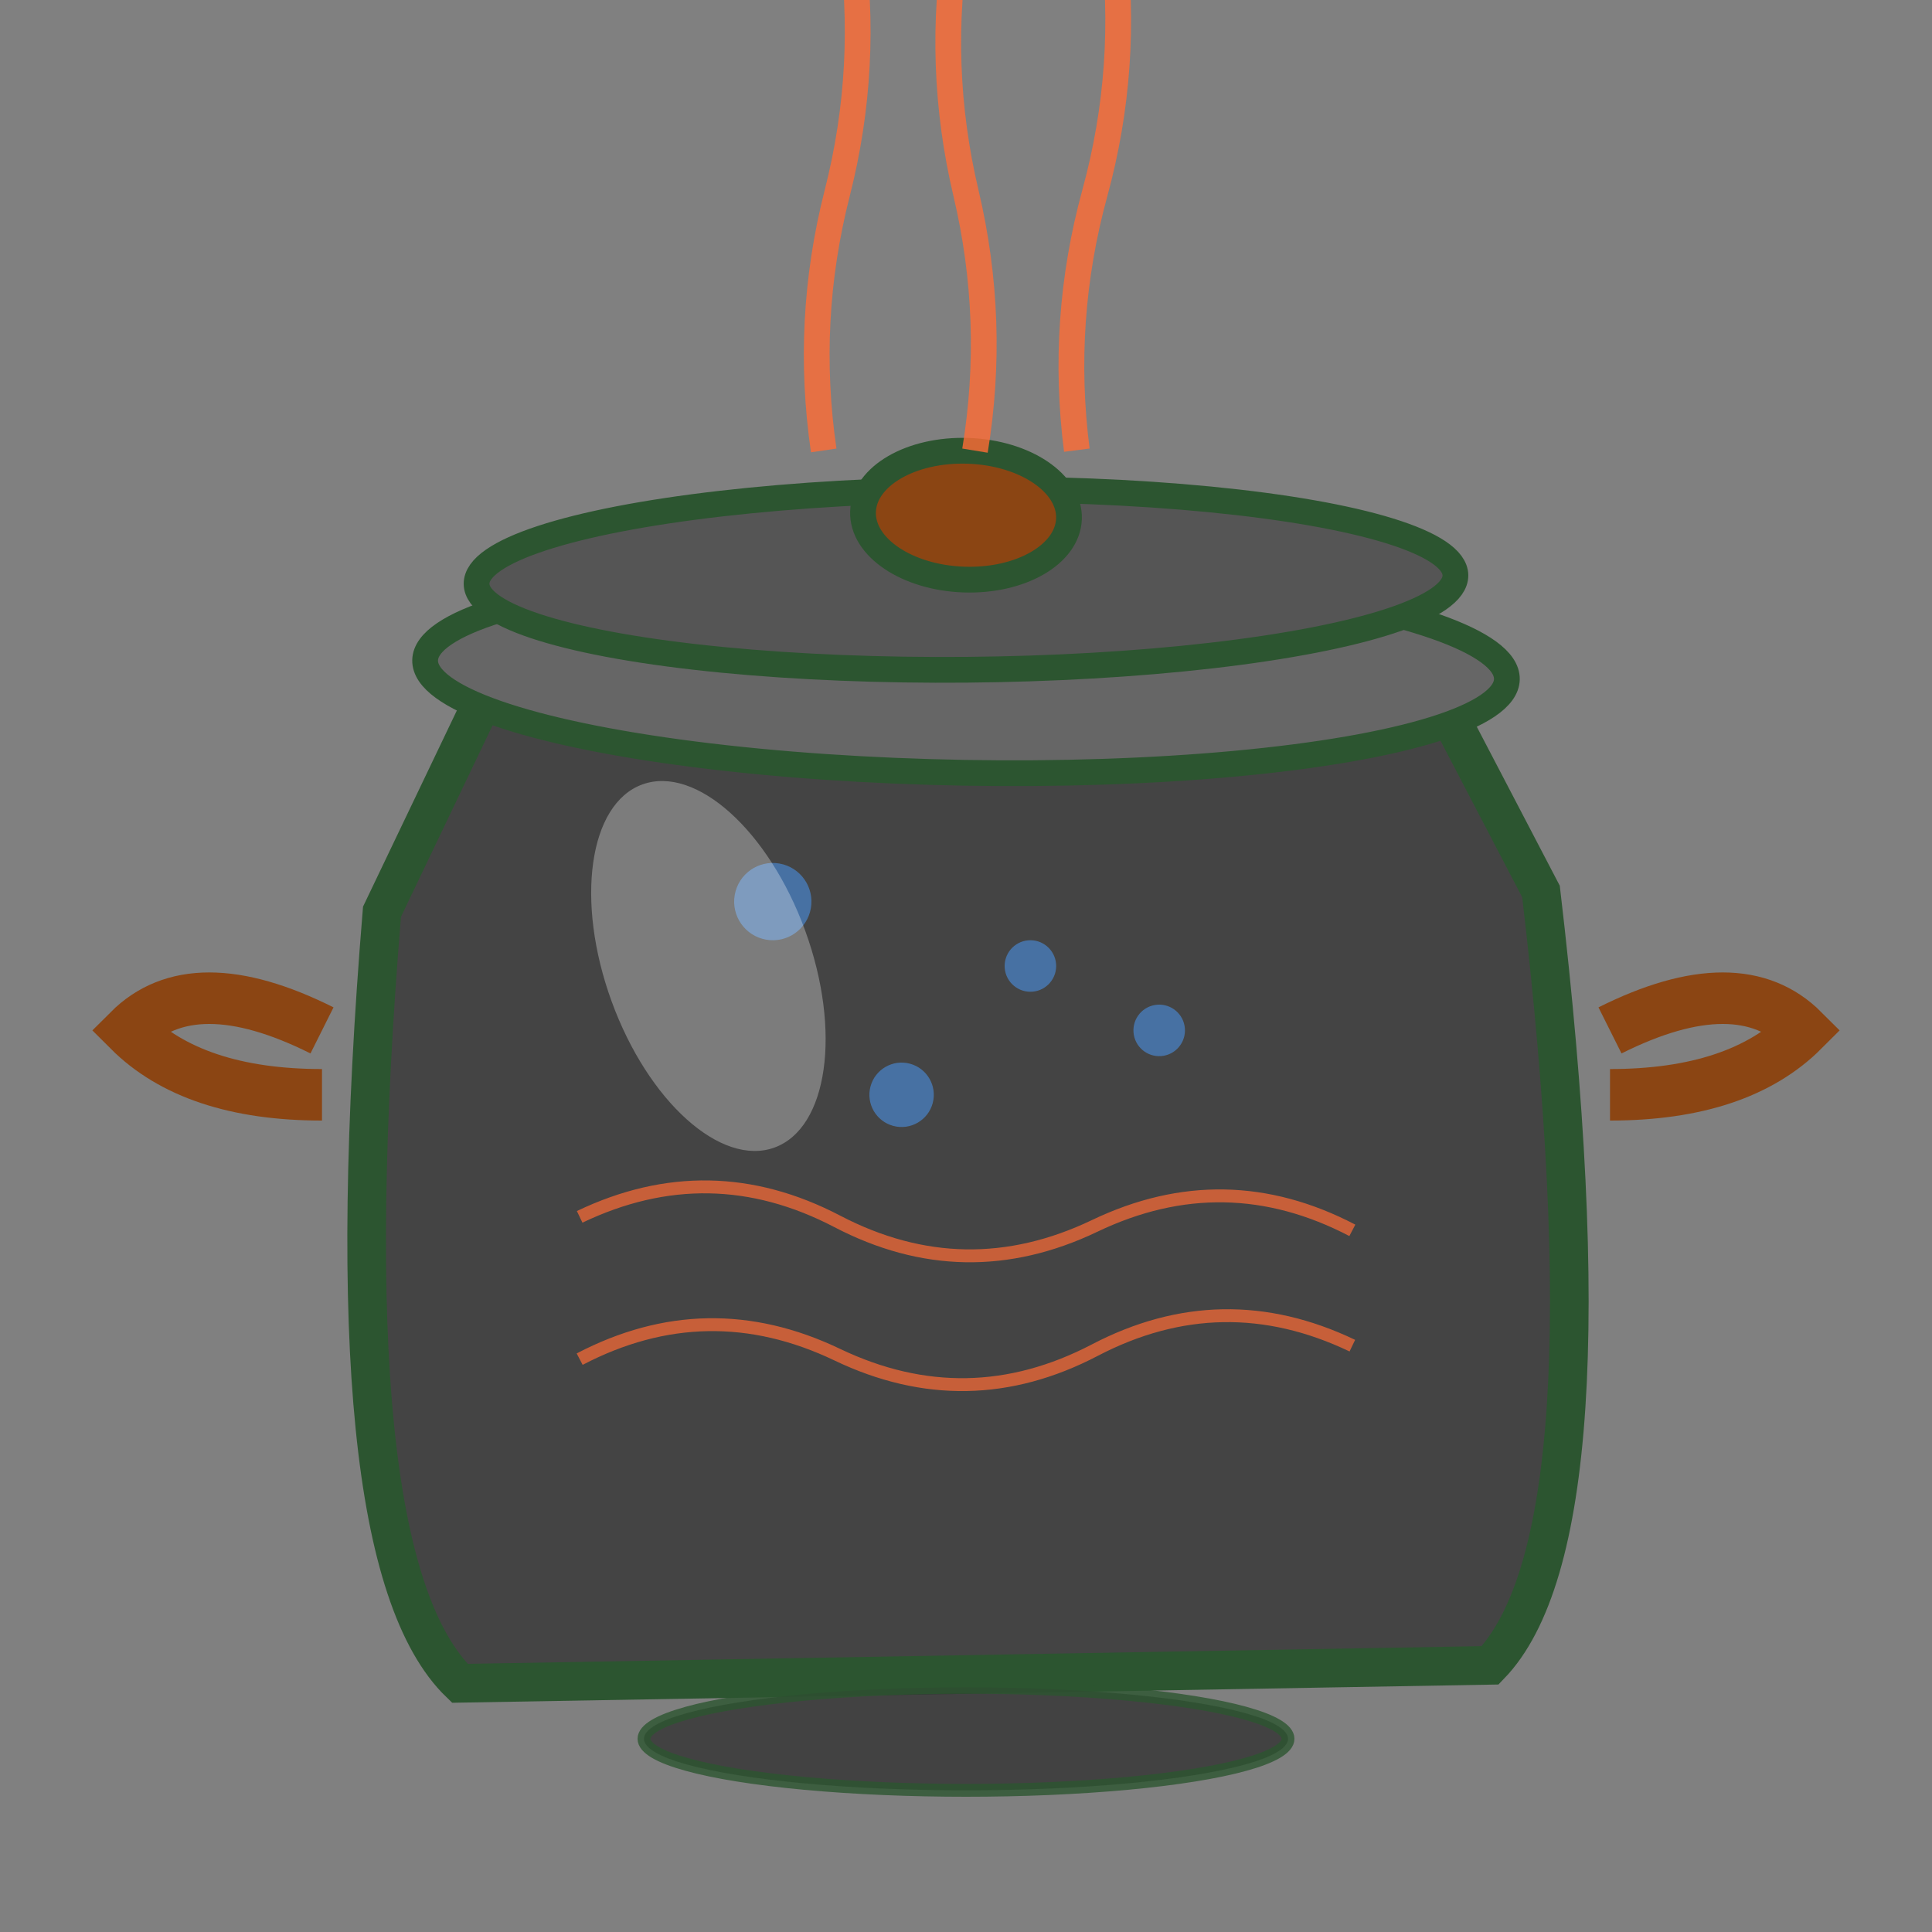
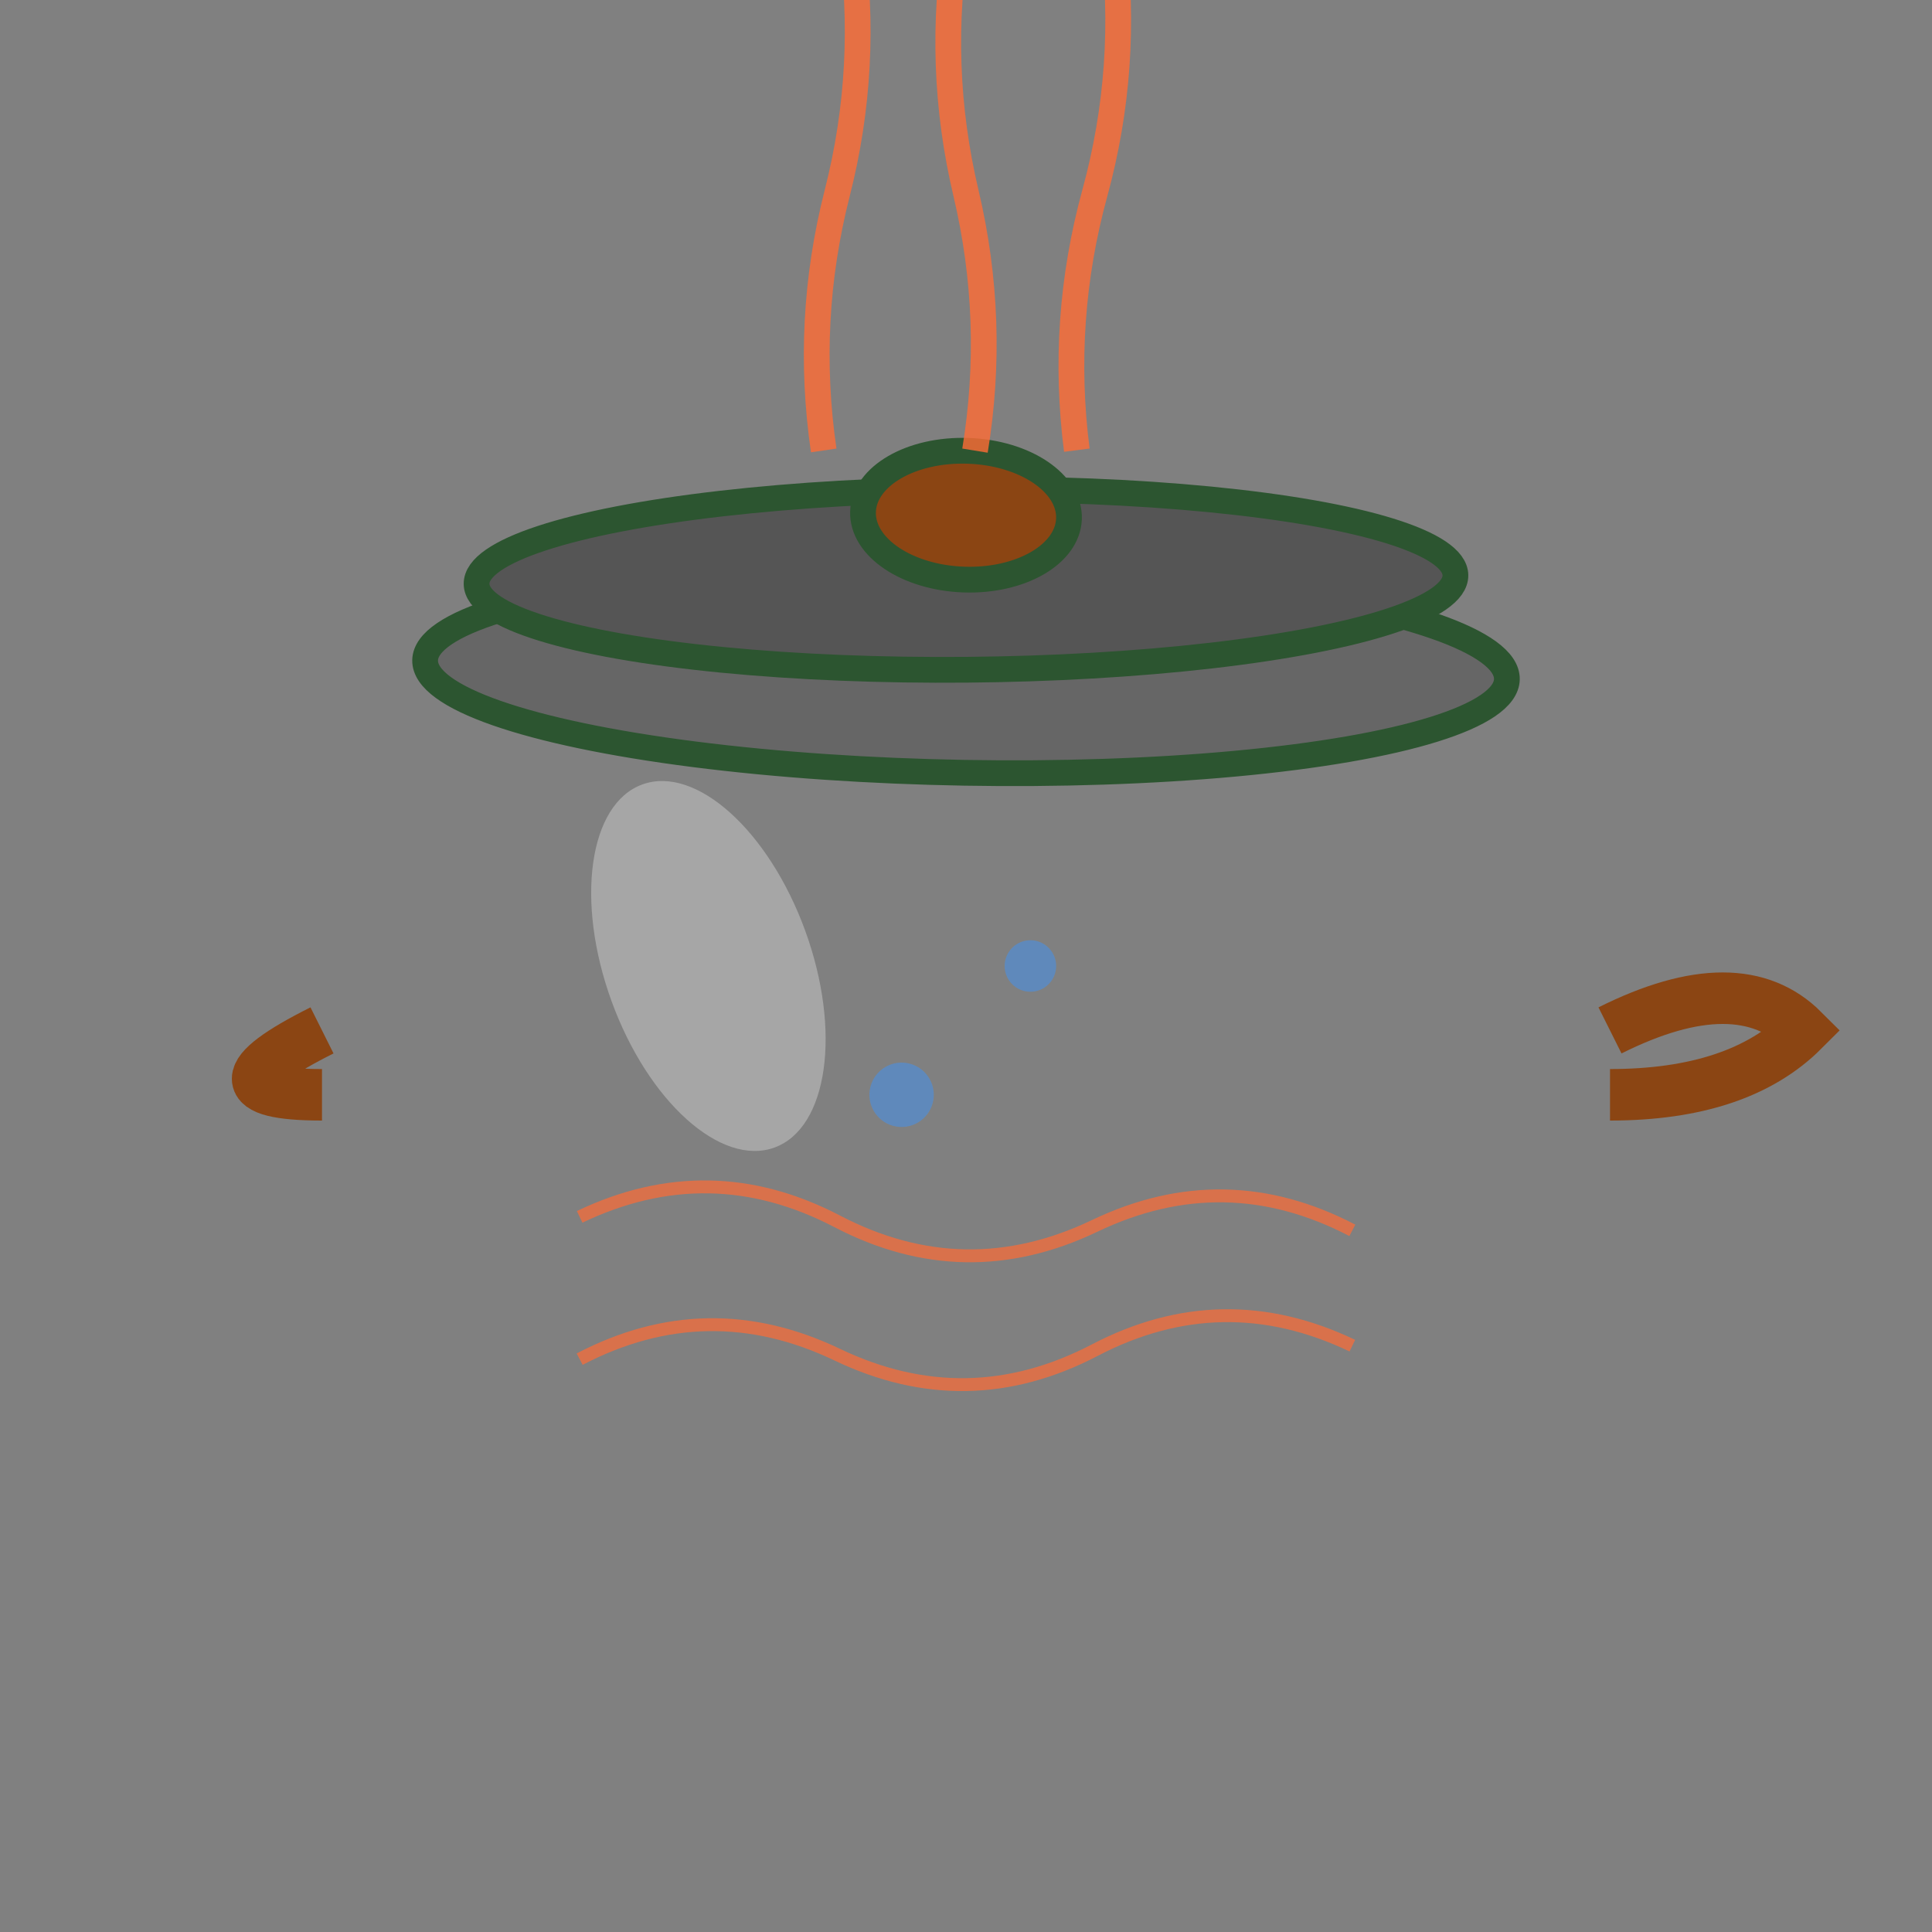
<svg xmlns="http://www.w3.org/2000/svg" viewBox="0 0 150 150" style="background: none;">
  <rect x="0" y="0" width="150" height="150" fill="#808080" stroke="none" />
-   <path d="M30 70 Q25 120 35 130 L115 130 Q125 120 120 70 L110 50 L40 50 Z" fill="#444" stroke="#2c5530" stroke-width="3" transform="rotate(-1 75 90)" />
  <ellipse cx="75" cy="52" rx="42" ry="8" fill="#666" stroke="#2c5530" stroke-width="2" transform="rotate(1 75 52)" />
-   <path d="M25 80 Q15 75 10 80 Q15 85 25 85" fill="none" stroke="#8b4513" stroke-width="4" />
+   <path d="M25 80 Q15 85 25 85" fill="none" stroke="#8b4513" stroke-width="4" />
  <path d="M125 80 Q135 75 140 80 Q135 85 125 85" fill="none" stroke="#8b4513" stroke-width="4" />
  <ellipse cx="75" cy="45" rx="38" ry="7" fill="#555" stroke="#2c5530" stroke-width="2" transform="rotate(-0.5 75 45)" />
  <ellipse cx="75" cy="40" rx="8" ry="5" fill="#8b4513" stroke="#2c5530" stroke-width="2" transform="rotate(2 75 40)" />
  <g stroke="#ff6b35" stroke-width="2" fill="none" opacity="0.8">
    <path d="M65 35 Q63 25 65 15 Q67 5 65 -5" transform="rotate(3 65 15)" />
    <path d="M75 35 Q77 25 75 15 Q73 5 75 -5" transform="rotate(-2 75 15)" />
    <path d="M85 35 Q83 25 85 15 Q87 5 85 -5" transform="rotate(4 85 15)" />
  </g>
  <g fill="#4a90e2" opacity="0.6">
-     <circle cx="60" cy="70" r="3" transform="rotate(10 60 70)" />
    <circle cx="80" cy="75" r="2" transform="rotate(-5 80 75)" />
    <circle cx="70" cy="85" r="2.5" transform="rotate(15 70 85)" />
-     <circle cx="90" cy="80" r="2" transform="rotate(-10 90 80)" />
  </g>
  <ellipse cx="55" cy="75" rx="8" ry="15" fill="white" opacity="0.3" transform="rotate(-20 55 75)" />
  <g stroke="#ff6b35" stroke-width="1" fill="none" opacity="0.7">
    <path d="M45 95 Q55 90 65 95 Q75 100 85 95 Q95 90 105 95" transform="rotate(1 75 95)" />
    <path d="M45 105 Q55 100 65 105 Q75 110 85 105 Q95 100 105 105" transform="rotate(-1 75 105)" />
  </g>
-   <ellipse cx="75" cy="135" rx="25" ry="4" fill="#333" stroke="#2c5530" stroke-width="1" opacity="0.8" />
</svg>